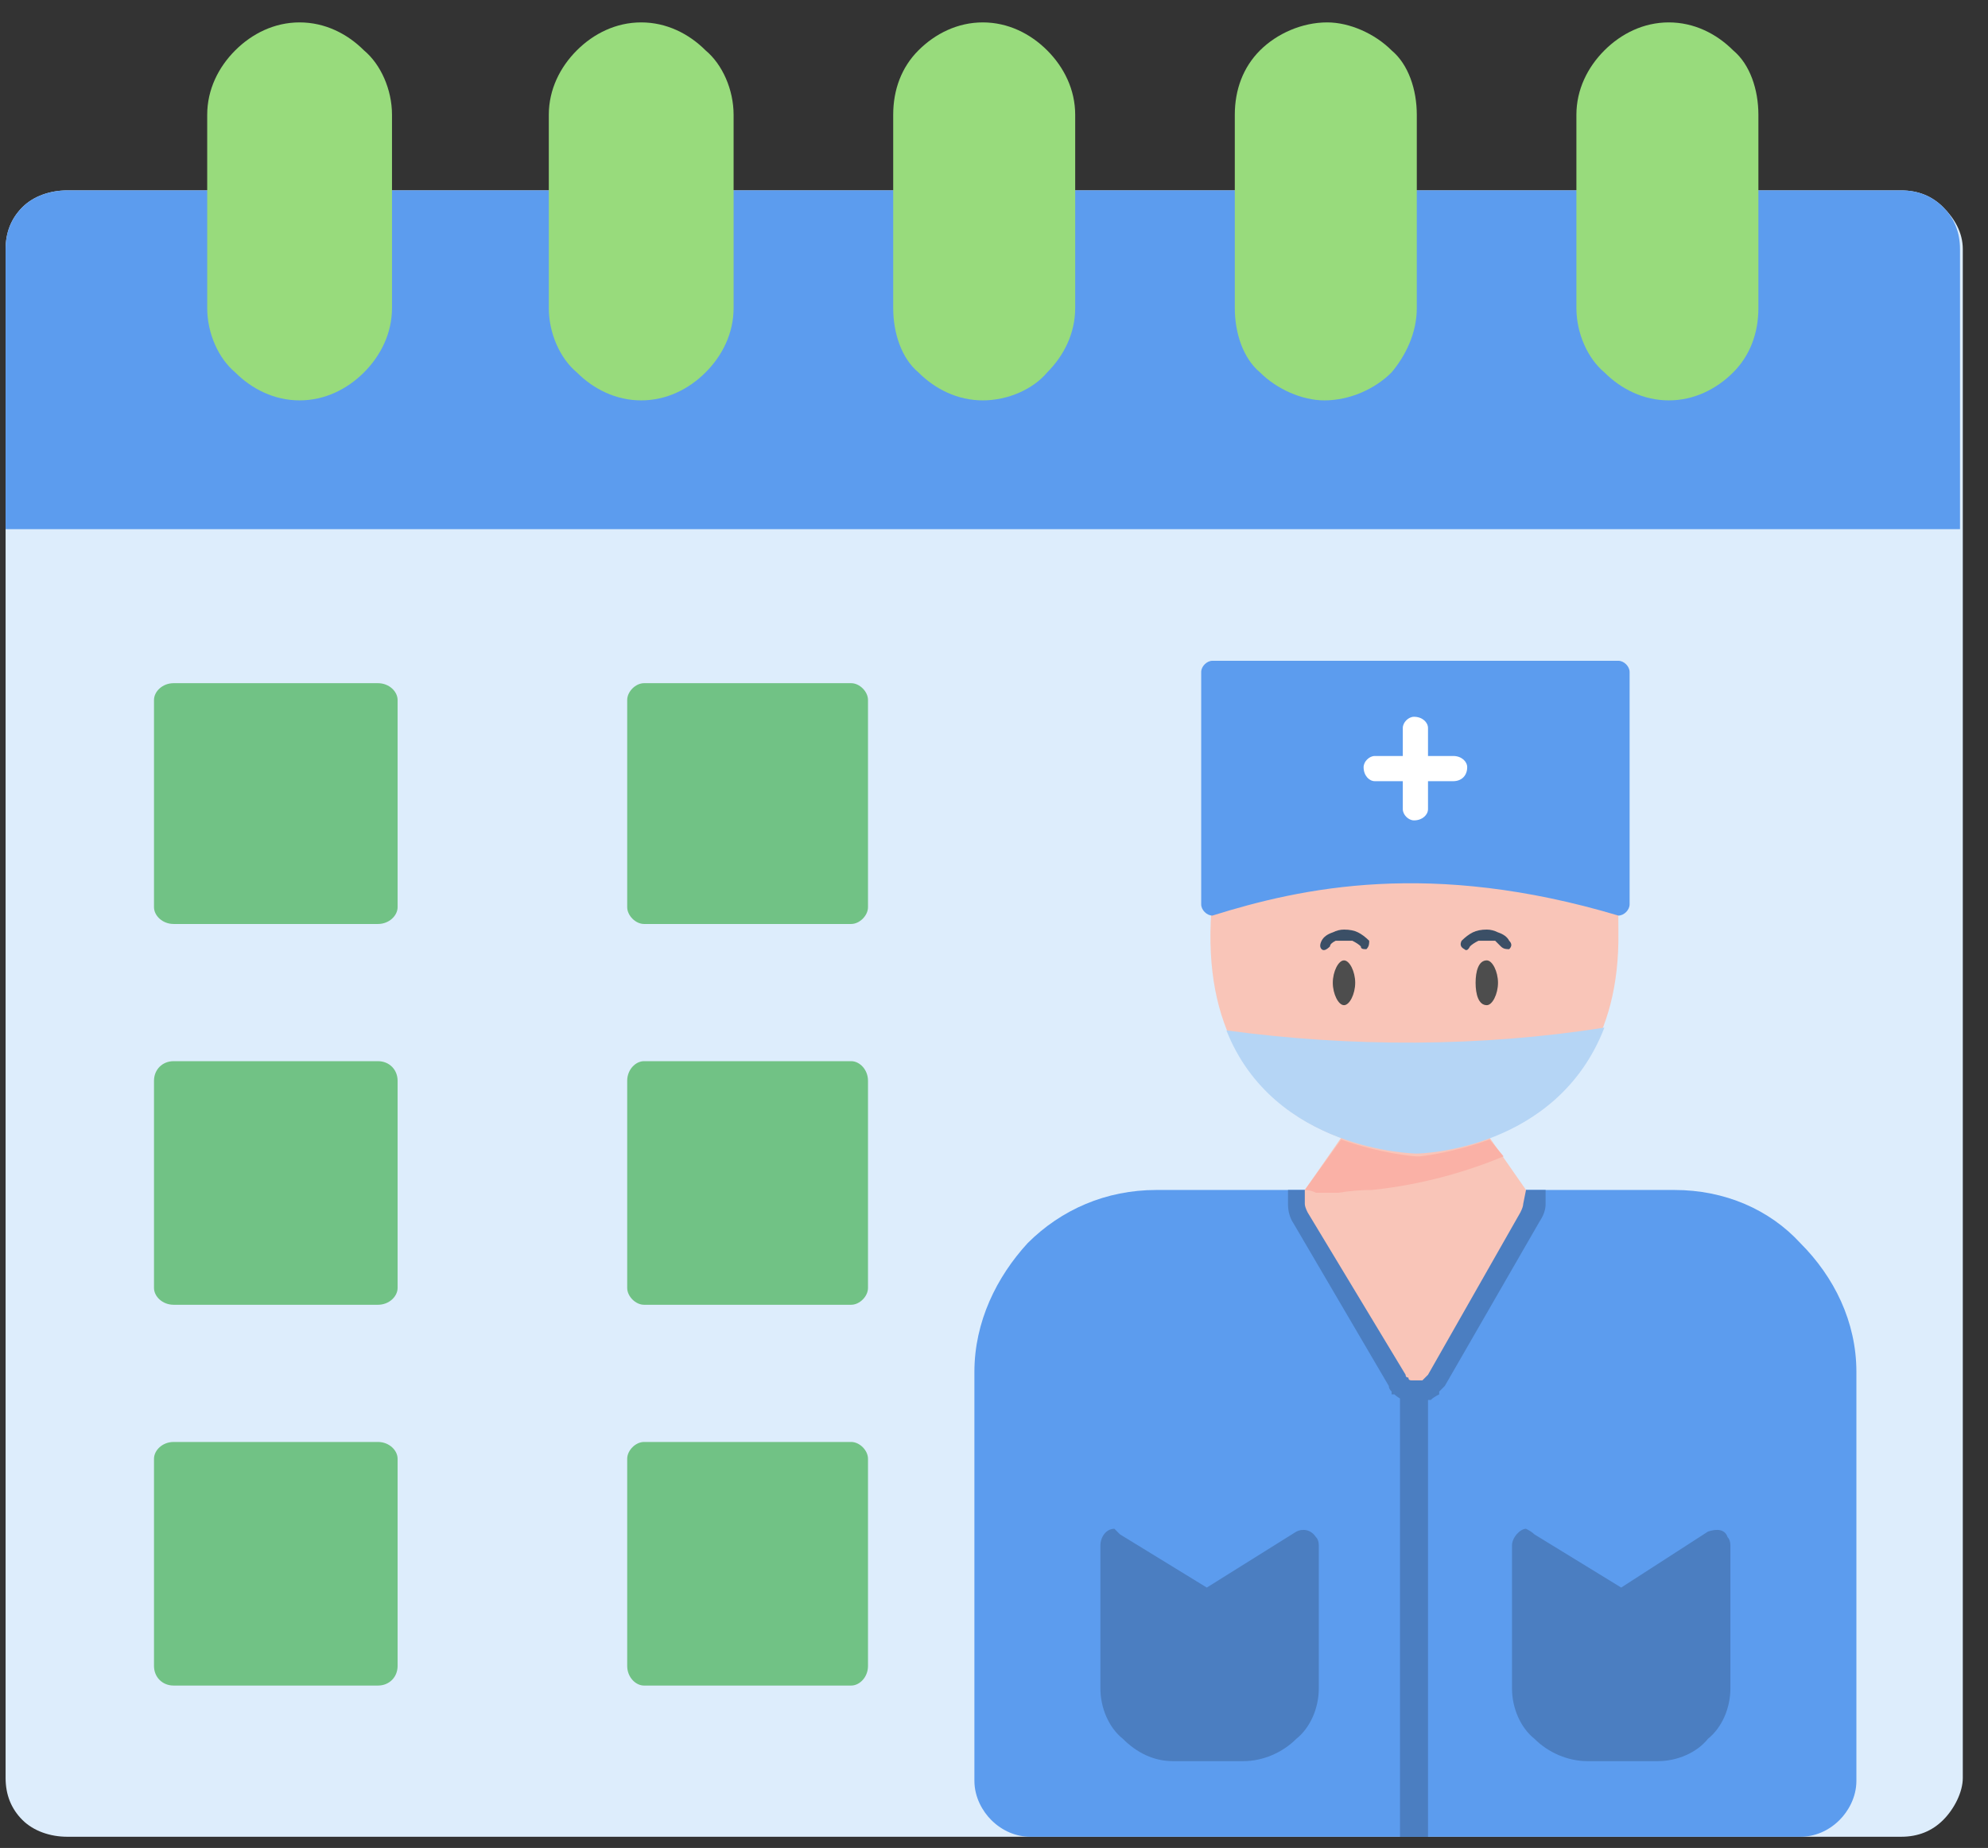
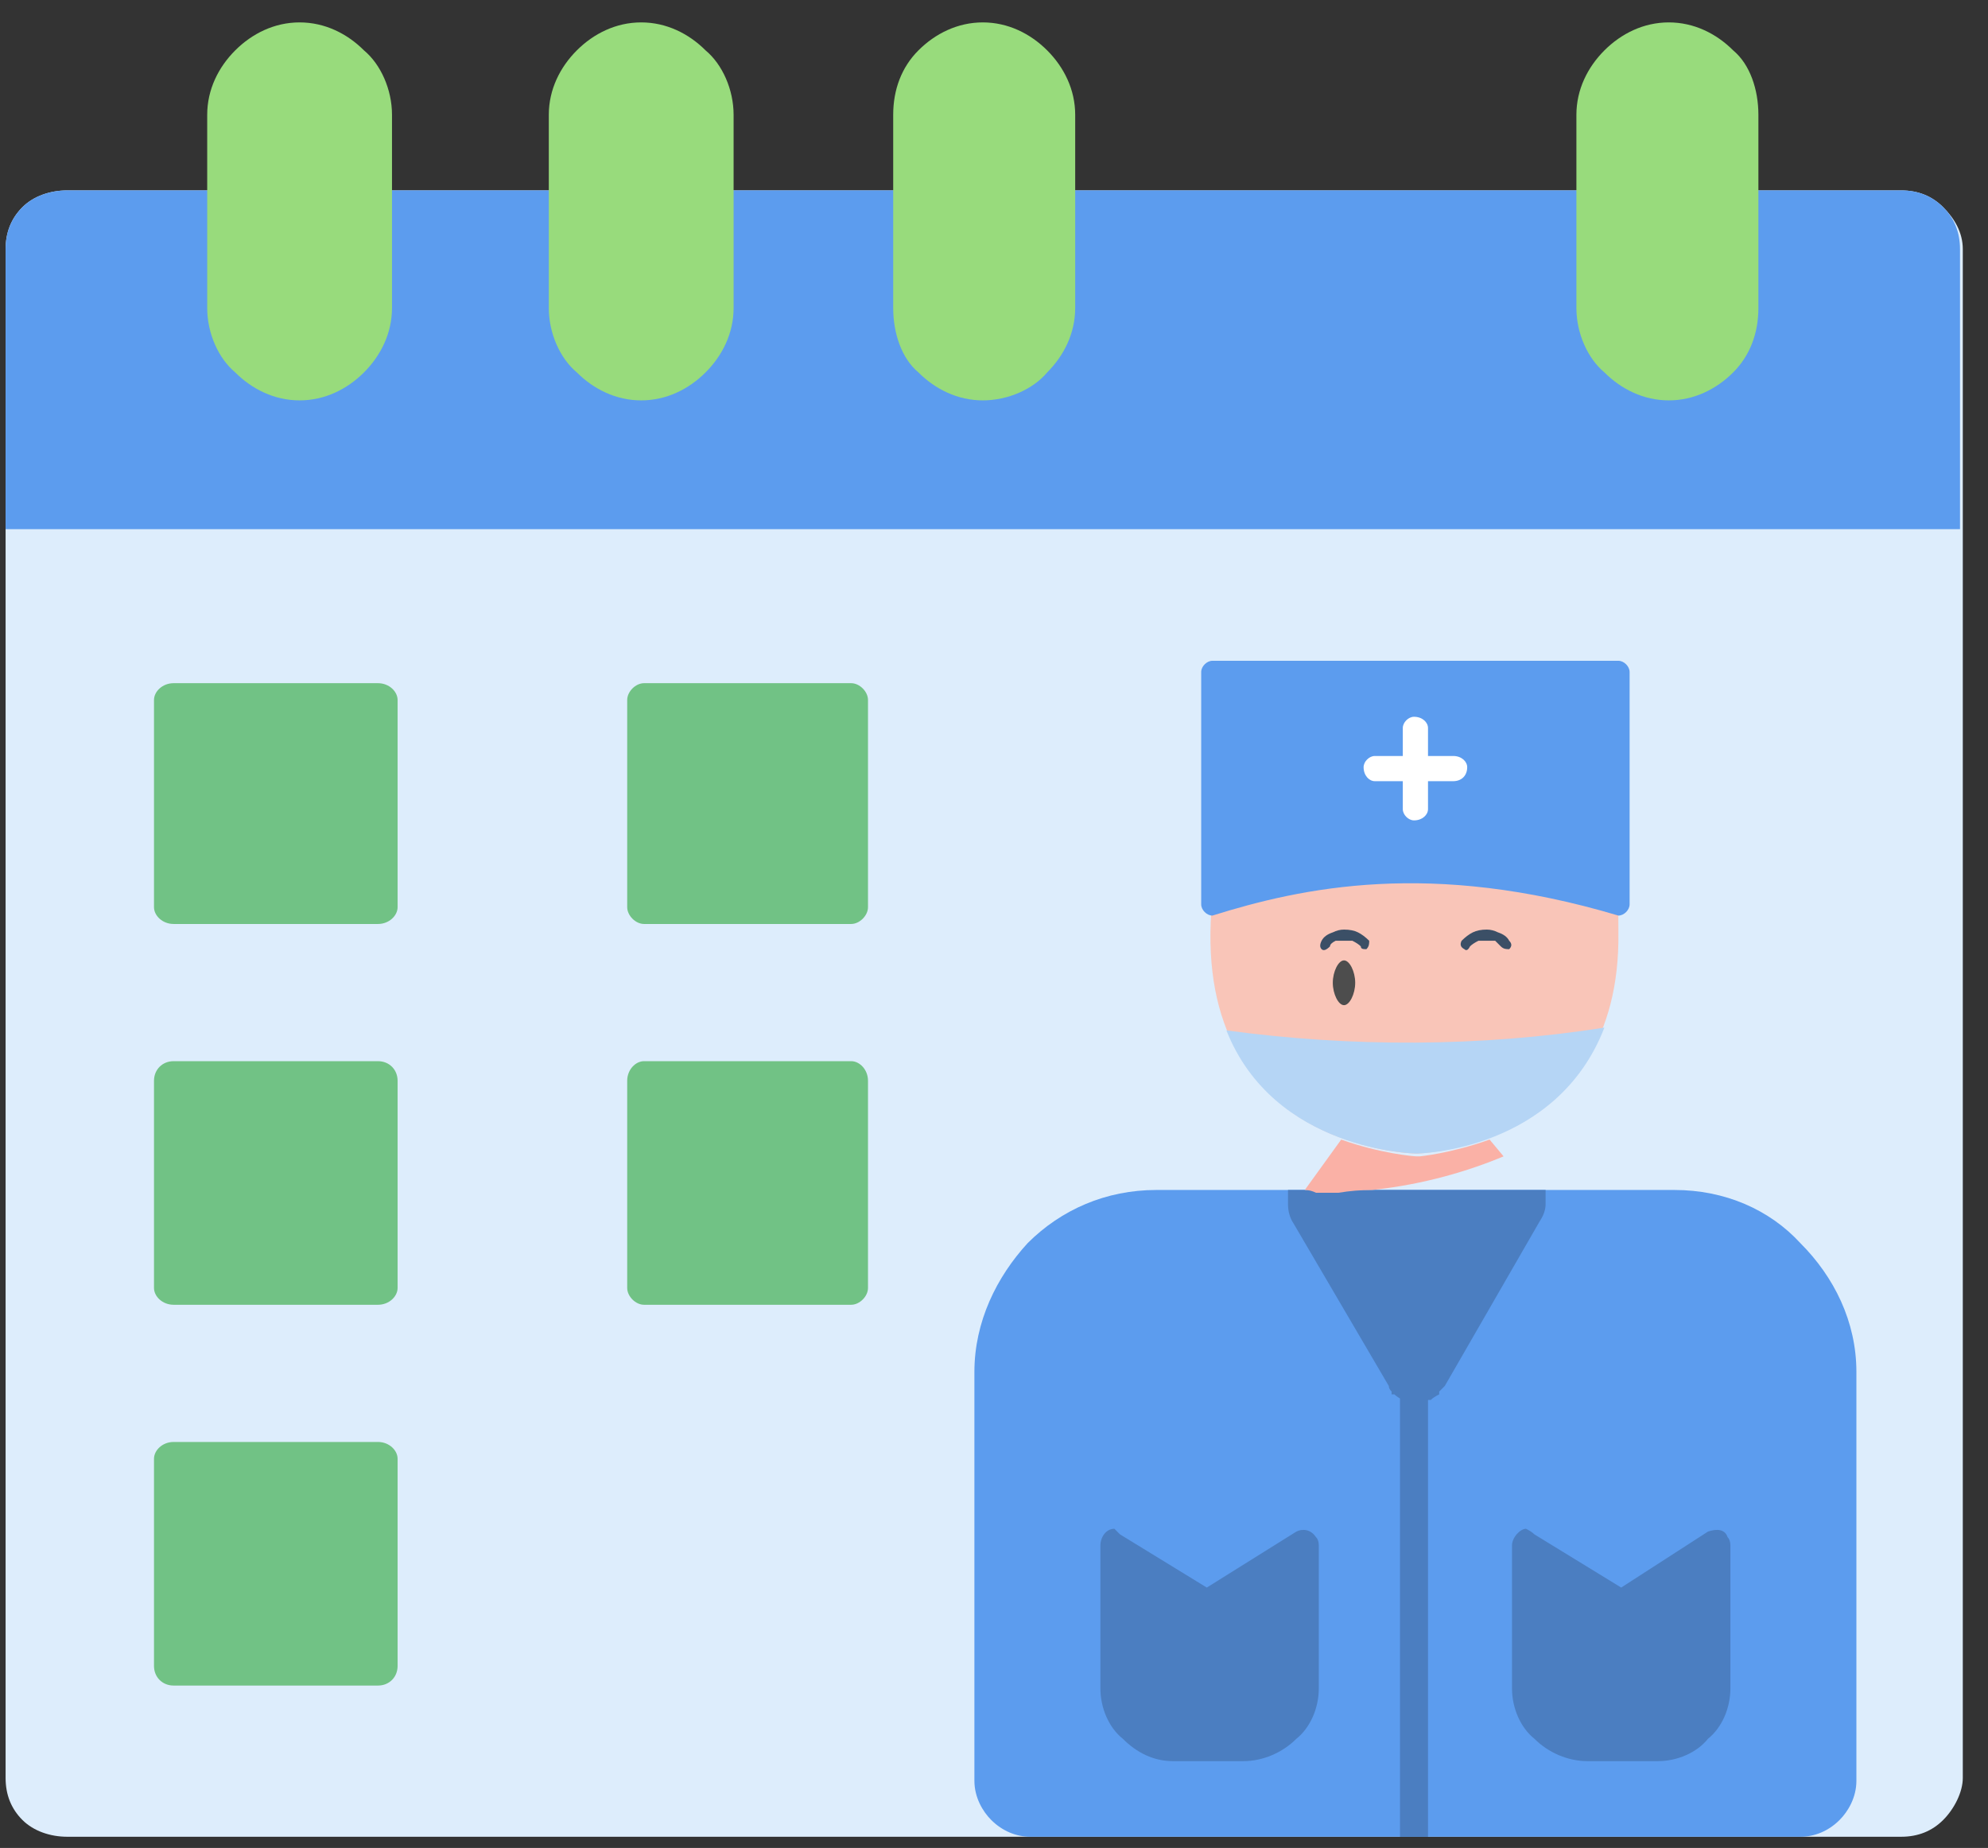
<svg xmlns="http://www.w3.org/2000/svg" version="1.2" viewBox="0 0 71 66" width="71" height="66">
  <rect x="0" y="0" width="71" height="66" fill="#333333" stroke="none" />
  <style>.a{fill:#ddedfc}.b{fill:#71c285}.c{fill:#5c9cee}.d{fill:#98db7c}.e{fill:#4b7ec1}.f{fill:#f9c5b8}.g{fill:#b5d5f5}.h{fill:#fab1a6}.i{fill:#3b4f66}.j{fill:#4d4d4d}.k{fill:#fff}</style>
  <path fill-rule="evenodd" class="a" d="m67.9 6.8c0.6 0 1.1 0.2 1.5 0.6 0.4 0.4 0.7 0.9 0.7 1.5v54.6c0 0.5-0.3 1.1-0.7 1.5-0.4 0.4-0.9 0.6-1.5 0.6h-65.5c-0.6 0-1.2-0.2-1.6-0.6-0.4-0.4-0.6-0.9-0.6-1.5v-54.6c0-0.6 0.2-1.1 0.6-1.5 0.4-0.4 1-0.6 1.6-0.6z" />
  <path fill-rule="evenodd" class="b" d="m6.2 37.9h7.3c0.4 0 0.7 0.3 0.7 0.7v7.4c0 0.3-0.3 0.6-0.7 0.6h-7.3c-0.4 0-0.7-0.3-0.7-0.6v-7.4c0-0.4 0.3-0.7 0.7-0.7z" />
  <path fill-rule="evenodd" class="b" d="m23 37.9h7.4c0.3 0 0.6 0.3 0.6 0.7v7.4c0 0.3-0.3 0.6-0.6 0.6h-7.4c-0.3 0-0.6-0.3-0.6-0.6v-7.4c0-0.4 0.3-0.7 0.6-0.7z" />
  <path fill-rule="evenodd" class="b" d="m6.2 51.5h7.3c0.4 0 0.7 0.3 0.7 0.6v7.4c0 0.4-0.3 0.7-0.7 0.7h-7.3c-0.4 0-0.7-0.3-0.7-0.7v-7.4c0-0.3 0.3-0.6 0.7-0.6z" />
-   <path fill-rule="evenodd" class="b" d="m23 51.5h7.4c0.3 0 0.6 0.3 0.6 0.6v7.4c0 0.4-0.3 0.7-0.6 0.7h-7.4c-0.3 0-0.6-0.3-0.6-0.7v-7.4c0-0.3 0.3-0.6 0.6-0.6z" />
  <path fill-rule="evenodd" class="b" d="m23 24.4h7.4c0.3 0 0.6 0.3 0.6 0.6v7.4c0 0.3-0.3 0.6-0.6 0.6h-7.4c-0.3 0-0.6-0.3-0.6-0.6v-7.4c0-0.3 0.3-0.6 0.6-0.6z" />
  <path fill-rule="evenodd" class="b" d="m6.2 24.4h7.3c0.4 0 0.7 0.3 0.7 0.6v7.4c0 0.3-0.3 0.6-0.7 0.6h-7.3c-0.4 0-0.7-0.3-0.7-0.6v-7.4c0-0.3 0.3-0.6 0.7-0.6z" />
  <path fill-rule="evenodd" class="c" d="m67.9 6.8h-65.5c-0.6 0-1.2 0.2-1.6 0.6-0.4 0.4-0.6 0.9-0.6 1.5v10h69.8v-10c0-0.6-0.2-1.1-0.6-1.5-0.4-0.4-0.9-0.6-1.5-0.6z" />
  <path fill-rule="evenodd" class="d" d="m10.7 0.8c0.9 0 1.7 0.4 2.3 1 0.6 0.5 1 1.4 1 2.3v6.9c0 0.9-0.4 1.7-1 2.3-0.6 0.6-1.4 1-2.3 1-0.9 0-1.7-0.4-2.3-1-0.6-0.5-1-1.4-1-2.3v-6.9c0-0.9 0.4-1.7 1-2.3 0.6-0.6 1.4-1 2.3-1z" />
  <path fill-rule="evenodd" class="d" d="m22.9 0.8c0.9 0 1.7 0.4 2.3 1 0.6 0.5 1 1.4 1 2.3v6.9c0 0.9-0.4 1.7-1 2.3-0.6 0.6-1.4 1-2.3 1-0.9 0-1.7-0.4-2.3-1-0.6-0.5-1-1.4-1-2.3v-6.9c0-0.9 0.4-1.7 1-2.3 0.6-0.6 1.4-1 2.3-1z" />
  <path fill-rule="evenodd" class="d" d="m35.1 0.8c0.9 0 1.7 0.4 2.3 1 0.6 0.6 1 1.4 1 2.3v6.9c0 0.9-0.4 1.7-1 2.3-0.5 0.6-1.4 1-2.3 1-0.9 0-1.7-0.4-2.3-1-0.6-0.5-0.9-1.4-0.9-2.3v-6.9c0-0.9 0.3-1.7 0.9-2.3 0.6-0.6 1.4-1 2.3-1z" />
-   <path fill-rule="evenodd" class="d" d="m47.4 0.8c0.8 0 1.7 0.4 2.3 1 0.6 0.5 0.9 1.4 0.9 2.3v6.9c0 0.9-0.4 1.7-0.9 2.3-0.6 0.6-1.5 1-2.4 1-0.8 0-1.7-0.4-2.3-1-0.6-0.5-0.9-1.4-0.9-2.3v-6.9c0-0.9 0.3-1.7 0.9-2.3 0.6-0.6 1.5-1 2.4-1z" />
  <path fill-rule="evenodd" class="d" d="m59.6 0.8c0.9 0 1.7 0.4 2.3 1 0.6 0.5 0.9 1.4 0.9 2.3v6.9c0 0.9-0.3 1.7-0.9 2.3-0.6 0.6-1.4 1-2.3 1-0.9 0-1.7-0.4-2.3-1-0.6-0.5-1-1.4-1-2.3v-6.9c0-0.9 0.4-1.7 1-2.3 0.6-0.6 1.4-1 2.3-1z" />
  <path fill-rule="evenodd" class="c" d="m54 42.5h4.1 1.7c1.8 0 3.4 0.7 4.5 1.9 1.2 1.2 2 2.8 2 4.6v14.6c0 0.6-0.3 1.1-0.6 1.4-0.4 0.4-0.9 0.6-1.4 0.6h-27.5c-0.5 0-1-0.2-1.4-0.6-0.3-0.3-0.6-0.8-0.6-1.4v-14.6c0-1.8 0.8-3.4 1.9-4.6 1.2-1.2 2.8-1.9 4.6-1.9h2.9 2.8z" />
  <path fill-rule="evenodd" class="e" d="m51 65.6h-1v-16.6c0-0.3 0.3-0.5 0.5-0.5 0.3 0 0.5 0.2 0.5 0.5v16.6z" />
  <path fill-rule="evenodd" class="e" d="m54 42.5h1.2v0.5q0 0.3-0.2 0.6l-3.4 5.9q-0.1 0.1-0.2 0.2 0 0 0 0.1 0 0 0 0 0 0 0 0-0.2 0.1-0.3 0.2c-0.1 0 0 0 0 0h-0.1q0 0 0 0-0.2 0.1-0.4 0.1 0 0 0 0c0 0 0 0 0 0h-0.1q-0.2 0-0.4-0.1 0 0 0 0 0 0 0 0-0.2-0.1-0.3-0.2h-0.1v-0.1q-0.1-0.1-0.1-0.2l-3.4-5.8q-0.2-0.3-0.2-0.7 0-0.3 0-0.5h1.1z" />
-   <path class="f" d="m54.4 43q0 0.1-0.1 0.3l-3.3 5.8q-0.1 0.1-0.1 0.1-0.1 0.1-0.1 0.1-0.1 0-0.2 0-0.1 0-0.2 0-0.1 0-0.1-0.1-0.1 0-0.1-0.1l-3.5-5.8q-0.1-0.2-0.1-0.3c0-0.1 0-0.5 0-0.5l1.6-2.3c0.1-0.3 0.4-0.4 0.7-0.2 2 1.1 1.8 0.9 3.4 0 0.2-0.1 0.5 0 0.6 0.2l1.6 2.3z" />
  <path class="f" d="m56.7 31.4c0-3.5-10.9-2.9-12.9 0.2-0.3 0-0.5 0.2-0.5 0.5-0.9 8.9 7.1 9.1 7.3 9.1 0 0 7.3-0.2 7.2-7.9 0-7.8-1.1-1.9-1.1-1.9z" />
  <path fill-rule="evenodd" class="g" d="m57.3 36.7c-1.7 4.4-6.6 4.5-6.7 4.5q0 0 0 0c-0.1 0-5.1-0.1-6.8-4.4 4.4 0.6 9.1 0.6 13.5-0.1z" />
  <path class="h" d="m50.6 41.3c-0.1 0-1.3-0.1-2.7-0.6l-1.3 1.8q0.2 0 0.4 0.1 0.4 0 0.8 0 0.6-0.1 1.2-0.1c1.9-0.2 3.5-0.7 4.7-1.2l-0.5-0.6c-1.4 0.5-2.5 0.6-2.5 0.6q-0.1 0-0.1 0z" />
  <path class="i" d="m47.5 33.8q-0.2 0.2-0.3 0.1-0.1-0.1 0-0.3 0.1-0.2 0.4-0.3 0.2-0.1 0.4-0.1 0.3 0 0.5 0.1 0.2 0.1 0.4 0.3c0 0.1 0 0.2-0.1 0.3-0.1 0-0.2 0-0.2-0.1q-0.1-0.1-0.3-0.2-0.1 0-0.3 0-0.1 0-0.3 0-0.2 0.1-0.2 0.2z" />
  <path fill-rule="evenodd" class="j" d="m48 35.9c-0.2 0-0.4-0.4-0.4-0.8 0-0.4 0.2-0.8 0.4-0.8 0.2 0 0.4 0.4 0.4 0.8 0 0.4-0.2 0.8-0.4 0.8z" />
  <path class="i" d="m52.5 33.8q-0.1 0.2-0.2 0.1-0.2-0.1-0.1-0.3 0.2-0.2 0.4-0.3 0.2-0.1 0.5-0.1 0.2 0 0.4 0.1 0.3 0.1 0.4 0.3c0.1 0.1 0.1 0.2 0 0.3-0.1 0-0.2 0-0.3-0.1q-0.1-0.1-0.2-0.2-0.1 0-0.3 0-0.2 0-0.3 0-0.2 0.1-0.3 0.2z" />
-   <path fill-rule="evenodd" class="j" d="m53.1 35.9c-0.3 0-0.4-0.4-0.4-0.8 0-0.4 0.1-0.8 0.4-0.8 0.2 0 0.4 0.4 0.4 0.8 0 0.4-0.2 0.8-0.4 0.8z" />
  <path fill-rule="evenodd" class="c" d="m58.2 32.3c0 0.2-0.2 0.4-0.4 0.4-6.7-2-11.3-1-14.5 0-0.2 0-0.4-0.2-0.4-0.4v-8.3c0-0.2 0.2-0.4 0.4-0.4h14.5c0.2 0 0.4 0.2 0.4 0.4z" />
  <path fill-rule="evenodd" class="k" d="m50.1 26c0-0.2 0.2-0.4 0.4-0.4 0.3 0 0.5 0.2 0.5 0.4v2.9c0 0.2-0.2 0.4-0.5 0.4-0.2 0-0.4-0.2-0.4-0.4z" />
  <path fill-rule="evenodd" class="k" d="m51.9 27c0.3 0 0.5 0.2 0.5 0.4 0 0.3-0.2 0.5-0.5 0.5h-2.8c-0.2 0-0.4-0.2-0.4-0.5 0-0.2 0.2-0.4 0.4-0.4z" />
  <path fill-rule="evenodd" class="e" d="m54.8 54.8l3.1 1.9 3.1-2c0.3-0.1 0.6-0.1 0.7 0.2q0.1 0.1 0.1 0.3v5.1c0 0.7-0.3 1.4-0.8 1.8-0.4 0.5-1.1 0.8-1.8 0.8h-2.5c-0.7 0-1.4-0.3-1.9-0.8-0.5-0.4-0.8-1.1-0.8-1.8v-5.1c0-0.3 0.3-0.6 0.5-0.6q0.2 0.1 0.3 0.2z" />
  <path fill-rule="evenodd" class="e" d="m40 54.8l3.1 1.9 3.2-2c0.2-0.1 0.5-0.1 0.7 0.2q0.1 0.1 0.1 0.3v5.1c0 0.7-0.3 1.4-0.8 1.8-0.5 0.5-1.2 0.8-1.9 0.8h-2.5c-0.7 0-1.3-0.3-1.8-0.8-0.5-0.4-0.8-1.1-0.8-1.8v-5.1c0-0.3 0.2-0.6 0.5-0.6q0.1 0.1 0.2 0.2z" />
</svg>